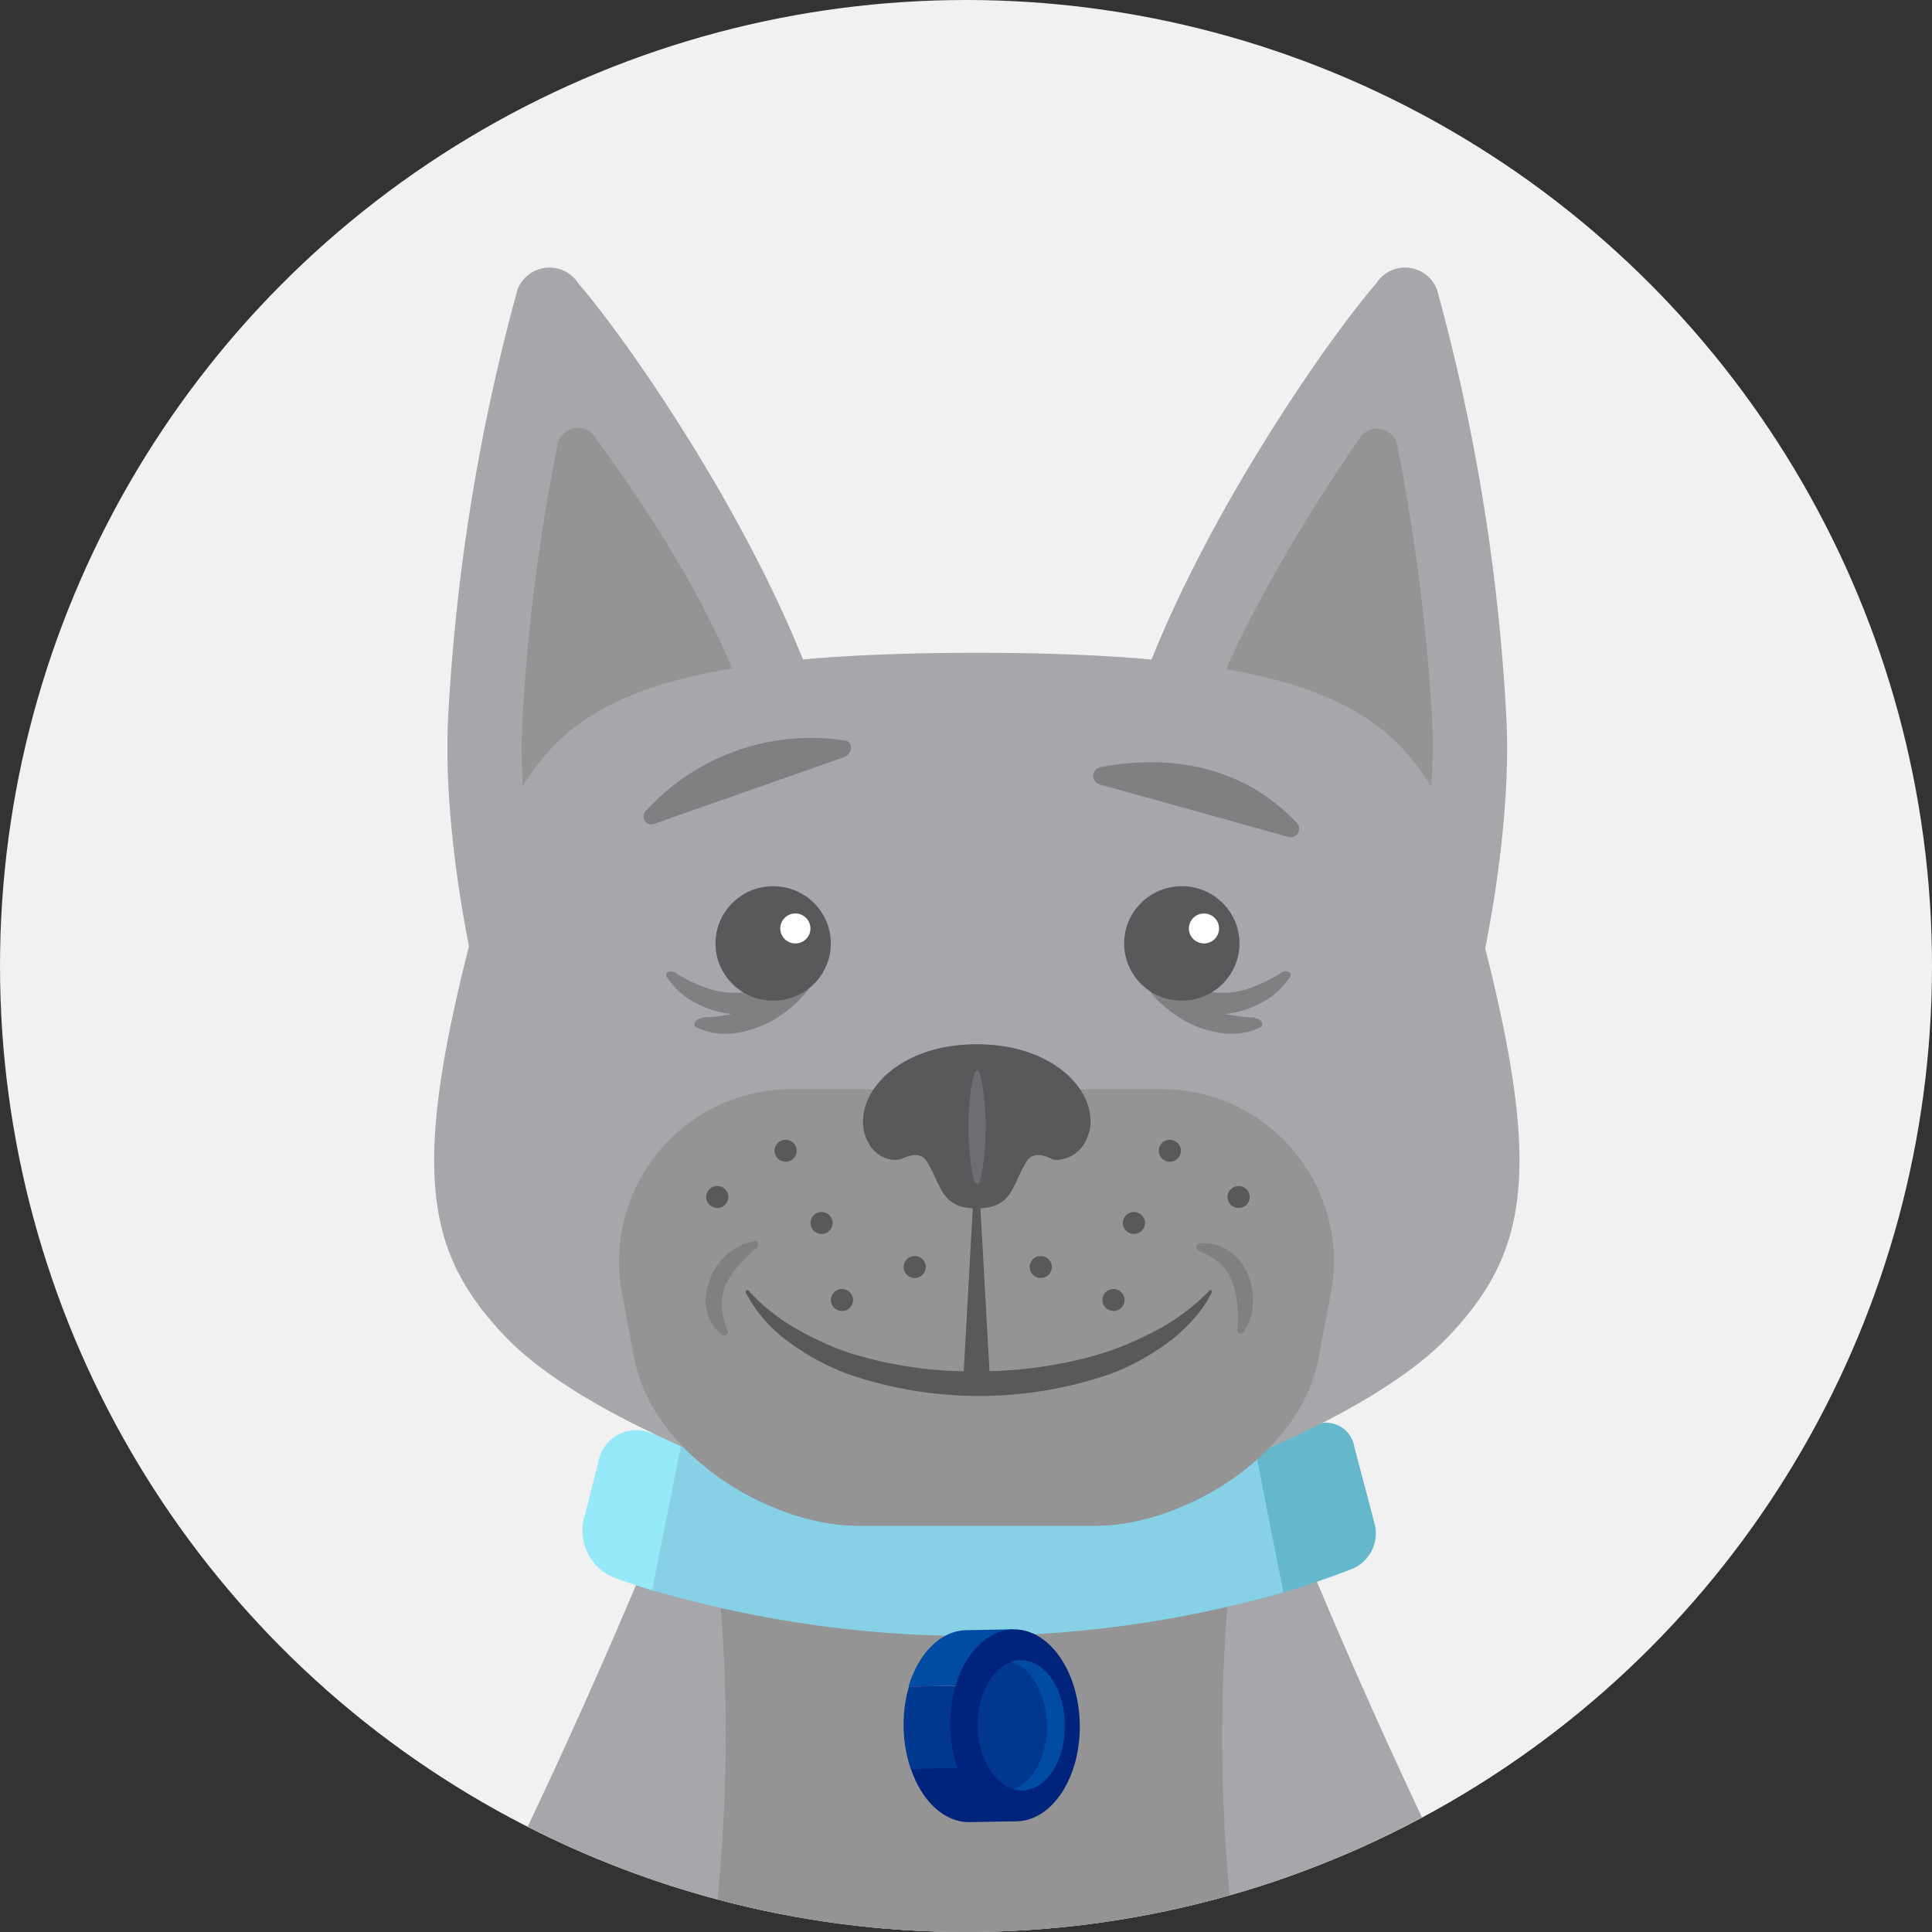
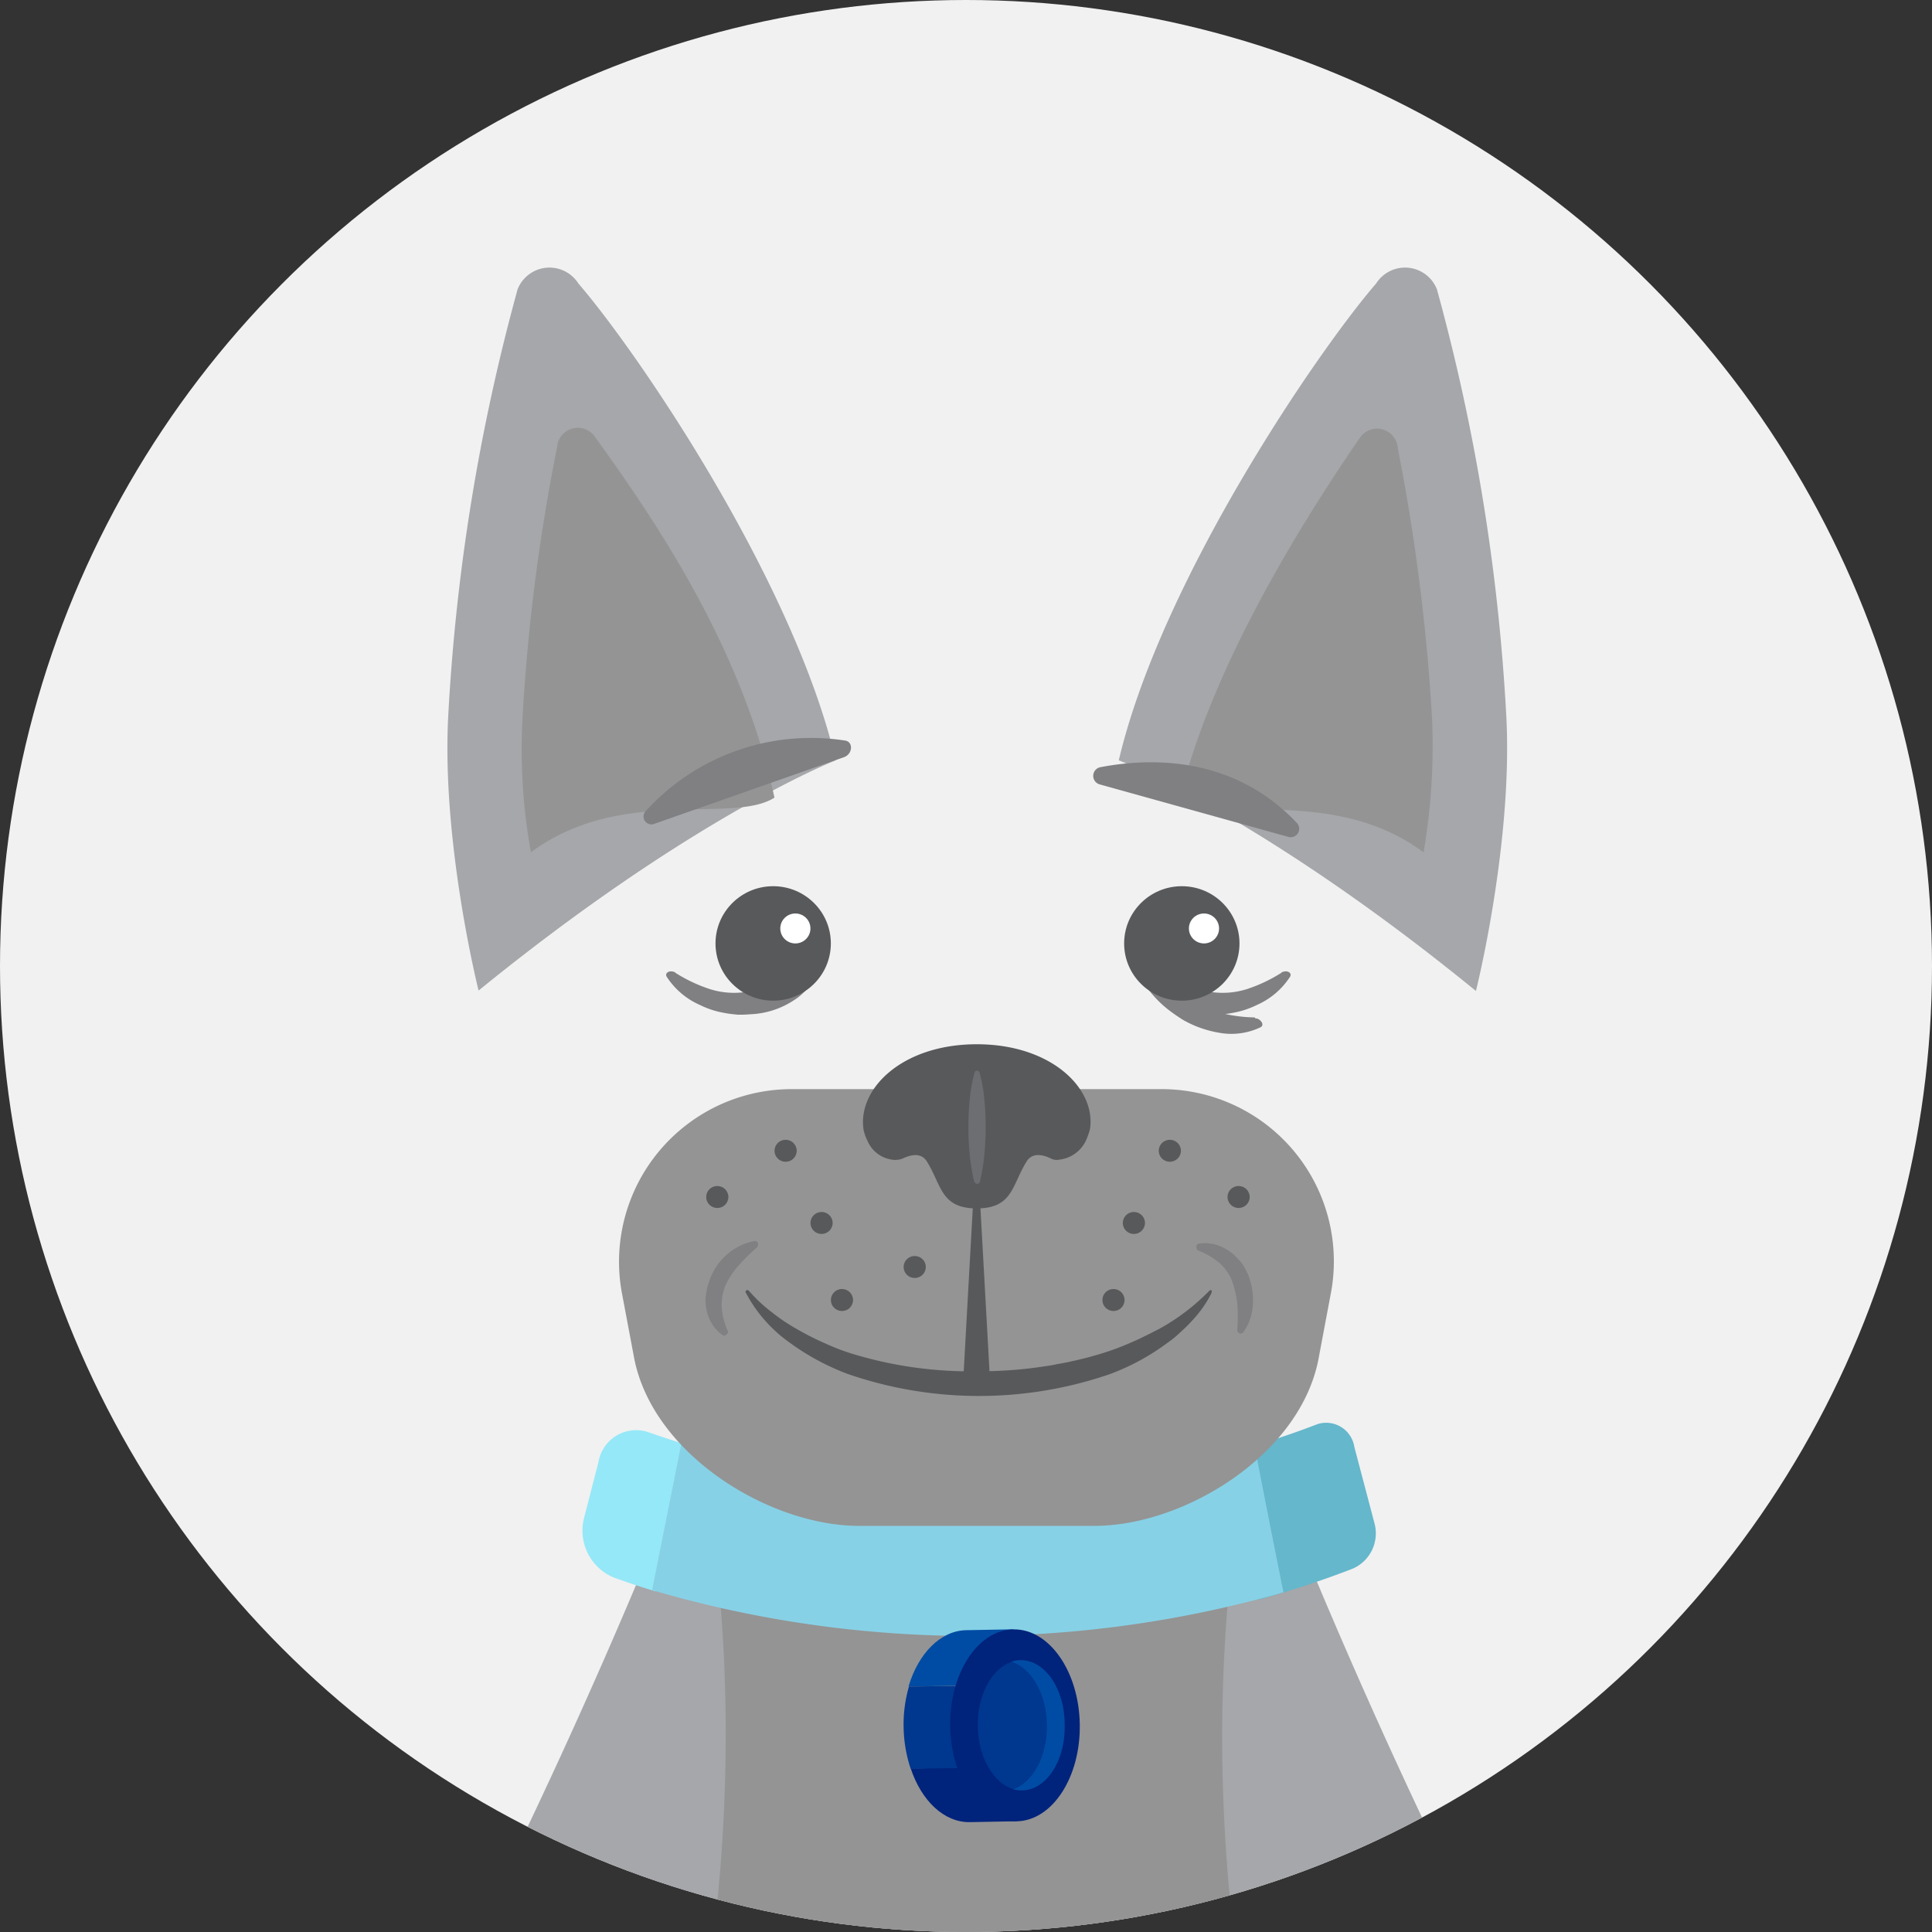
<svg xmlns="http://www.w3.org/2000/svg" width="128" height="128" viewBox="0 0 128 128">
  <rect x="0" y="0" width="128" height="128" fill="#333333" stroke="none" />
  <defs>
    <clipPath id="clip-path">
      <circle id="Ellipse_71" data-name="Ellipse 71" cx="64" cy="64" r="64" />
    </clipPath>
  </defs>
  <g id="smiling-puppy-with-blue-collar-icon." transform="translate(0.124)">
    <circle id="Ellipse_54" data-name="Ellipse 54" cx="64" cy="64" r="64" transform="translate(-0.124)" fill="#f1f1f1" />
-     <circle id="Ellipse_55" data-name="Ellipse 55" cx="64" cy="64" r="64" transform="translate(-0.124)" fill="none" />
    <g id="Group_135" data-name="Group 135" transform="translate(-0.124)">
      <g id="Group_134" data-name="Group 134" clip-path="url(#clip-path)">
        <g id="Group_117" data-name="Group 117" transform="translate(16.746 97.855)">
          <path id="Path_91" data-name="Path 91" d="M150.774,392.725a267.992,267.992,0,0,1-95.974,0A403.573,403.573,0,0,0,83.136,335.5a216.043,216.043,0,0,0,39.33,0A397.221,397.221,0,0,0,150.774,392.725Z" transform="translate(-54.8 -335.5)" fill="#a5a7aa" />
          <path id="Path_92" data-name="Path 92" d="M175.316,341.329c-5.82,1.371-11.67,2.479-17.578,3.413q-8.862-1.4-17.578-3.442c2.939,19.688-.059,40.425-7.26,58.829,8.172.729,16.343,1.138,24.574,1.225h.47c8.23-.058,16.373-.437,24.574-1.167C175.287,381.754,172.348,360.987,175.316,341.329Z" transform="translate(-109.943 -339.608)" fill="#949494" />
        </g>
        <g id="Group_119" data-name="Group 119" transform="translate(38.6 94.246)">
          <g id="Group_118" data-name="Group 118">
            <path id="Path_93" data-name="Path 93" d="M133.984,335.484c-1.117-.35-1.675-.525-2.793-.933a3.361,3.361,0,0,1-1.94-3.967c.382-1.458.559-2.188.941-3.646a2.534,2.534,0,0,1,3.2-2.042c1.029.35,1.529.525,2.557.846C135.248,328.98,134.6,332.217,133.984,335.484Z" transform="translate(-129.148 -324.292)" fill="#95e8f7" />
            <path id="Path_94" data-name="Path 94" d="M283.454,332.8a63.358,63.358,0,0,1-6.29,2.071c-.588-3.267-1.176-6.5-1.764-9.771a59.122,59.122,0,0,0,5.7-1.867,1.889,1.889,0,0,1,2.44,1.517c.529,2.013.794,3,1.323,5.017A2.552,2.552,0,0,1,283.454,332.8Z" transform="translate(-232.41 -323.128)" fill="#65b7cb" />
            <path id="Path_95" data-name="Path 95" d="M186.629,337.758a75.268,75.268,0,0,1-41.829-.146l1.94-9.713a68.62,68.62,0,0,0,37.978.146C185.335,331.283,185.982,334.521,186.629,337.758Z" transform="translate(-140.199 -326.508)" fill="#87d1e6" />
          </g>
        </g>
        <g id="Group_123" data-name="Group 123" transform="translate(59.864 107.881)">
          <g id="Group_122" data-name="Group 122" transform="translate(0 0)">
            <g id="Group_120" data-name="Group 120" transform="translate(0 0.065)">
              <path id="Path_96" data-name="Path 96" d="M207.009,404.975l3.116-.058-.059-3.617-6.967.117C203.805,403.546,205.3,405,207.009,404.975Z" transform="translate(-202.626 -392.2)" fill="#00237c" />
              <path id="Path_97" data-name="Path 97" d="M209.537,370.1l-3.116.058c-1.7.029-3.175,1.546-3.821,3.733l7-.117Z" transform="translate(-202.273 -370.1)" fill="#004ca4" />
              <path id="Path_98" data-name="Path 98" d="M201.844,382.887a8.914,8.914,0,0,0-.353,2.712,9.086,9.086,0,0,0,.47,2.742l6.967-.117-.088-5.425Z" transform="translate(-201.487 -379.096)" fill="#00378f" />
            </g>
            <ellipse id="Ellipse_56" data-name="Ellipse 56" cx="4.292" cy="6.359" rx="4.292" ry="6.359" transform="translate(2.987 0.14) rotate(-0.941)" fill="#00237c" />
            <g id="Group_121" data-name="Group 121" transform="translate(4.912 2.106)">
              <path id="Path_99" data-name="Path 99" d="M226.317,377.1a1.545,1.545,0,0,0-.617.117c1.323.408,2.322,2.1,2.352,4.171s-.911,3.821-2.234,4.258a2.252,2.252,0,0,0,.617.088c1.617-.029,2.881-1.983,2.822-4.375C229.257,378.995,227.934,377.07,226.317,377.1Z" transform="translate(-223.495 -377.099)" fill="#004ca4" />
              <path id="Path_100" data-name="Path 100" d="M222.784,381.671c-.029-2.071-1.058-3.792-2.352-4.171-1.293.437-2.263,2.187-2.234,4.258s1.058,3.792,2.352,4.171C221.843,385.492,222.813,383.742,222.784,381.671Z" transform="translate(-218.198 -377.383)" fill="#00378f" />
            </g>
          </g>
        </g>
        <g id="Group_126" data-name="Group 126" transform="translate(29.642 17.713)">
          <g id="Group_124" data-name="Group 124" transform="translate(44.481)">
            <path id="Path_101" data-name="Path 101" d="M275.661,90.237a133.231,133.231,0,0,0-4.586-28.058,2.269,2.269,0,0,0-4.027-.379c-3.88,4.492-14.227,19.629-17.049,31.588,0,0,9.465,3.7,23.663,15.283C273.663,108.671,276.161,98.7,275.661,90.237Z" transform="translate(-250 -60.729)" fill="#a5a7aa" />
            <path id="Path_102" data-name="Path 102" d="M279.938,125.4c-5.967-4.433-13.345-1.838-16.138-3.646,2.175-8.75,8-18.113,11.9-23.8a1.377,1.377,0,0,1,2.528.671A132.352,132.352,0,0,1,280.5,116.56,42.075,42.075,0,0,1,279.938,125.4Z" transform="translate(-259.744 -86.643)" fill="#949494" />
          </g>
          <g id="Group_125" data-name="Group 125">
            <path id="Path_103" data-name="Path 103" d="M98.741,90.237a133.229,133.229,0,0,1,4.586-28.058,2.269,2.269,0,0,1,4.027-.379c3.88,4.492,14.227,19.629,17.049,31.588,0,0-9.465,3.7-23.663,15.254C100.74,108.642,98.242,98.7,98.741,90.237Z" transform="translate(-98.675 -60.729)" fill="#a5a7aa" />
            <path id="Path_104" data-name="Path 104" d="M116.006,125.29a38.251,38.251,0,0,1-.559-8.838,127.121,127.121,0,0,1,2.293-18,1.377,1.377,0,0,1,2.5-.7c3.909,5.425,9.759,13.942,11.9,23.917C129.351,123.453,121.973,120.857,116.006,125.29Z" transform="translate(-110.473 -86.536)" fill="#949494" />
          </g>
        </g>
-         <path id="Path_105" data-name="Path 105" d="M163.275,160.4a10.76,10.76,0,0,0-.794-1.983c-3.5-6.533-8.789-10.121-30.835-10.121s-27.337,3.588-30.835,10.121a10.76,10.76,0,0,0-.794,1.983c-6.055,20.8-5.556,26.892.294,33.1,5.938,6.3,21.487,11.317,25.632,12.046a31.232,31.232,0,0,0,11.405,0c4.145-.7,19.694-5.717,25.632-12.046C168.831,187.267,169.331,181.2,163.275,160.4Z" transform="translate(-66.929 -105.046)" fill="#a5a7aa" />
        <g id="Group_133" data-name="Group 133" transform="translate(40.983 48.922)">
          <path id="Path_106" data-name="Path 106" d="M168.809,276.333H153.171c-5.908,0-13.7-4.725-14.9-11.2l-.823-4.375A11.438,11.438,0,0,1,148.88,247.4h24.162a11.411,11.411,0,0,1,11.435,13.358l-.823,4.375C182.507,271.608,174.718,276.333,168.809,276.333Z" transform="translate(-137.256 -224.163)" fill="#949494" />
          <path id="Path_107" data-name="Path 107" d="M199.892,237.2c-4.968,0-7.937,2.975-7.5,5.688a3.174,3.174,0,0,0,.265.729,2.071,2.071,0,0,0,1.587,1.225,1.366,1.366,0,0,0,.705-.058c.676-.321,1.293-.379,1.646.2.97,1.575.911,3.092,3.292,3.092s2.322-1.517,3.292-3.092c.353-.583,1-.525,1.646-.2a.88.88,0,0,0,.559.058,2.226,2.226,0,0,0,1.734-1.254,5.651,5.651,0,0,0,.265-.729C207.829,240.175,204.86,237.2,199.892,237.2Z" transform="translate(-176.158 -216.938)" fill="#58595b" />
          <path id="Path_108" data-name="Path 108" d="M156.226,167.868a14.789,14.789,0,0,0-13.139,4.638.524.524,0,0,0,.558.875l12.522-4.4C156.784,168.772,156.814,167.926,156.226,167.868Z" transform="translate(-141.251 -167.731)" fill="#808083" />
          <path id="Path_109" data-name="Path 109" d="M244.676,173.487c3-.583,8.7-.933,13.051,3.675a.561.561,0,0,1-.559.933L244.7,174.625A.587.587,0,0,1,244.676,173.487Z" transform="translate(-212.799 -171.572)" fill="#808083" />
          <path id="Path_110" data-name="Path 110" d="M196.737,293.24a7.716,7.716,0,0,1-1.264,1.808,10.067,10.067,0,0,1-.794.787,6.377,6.377,0,0,1-.852.7,15.122,15.122,0,0,1-3.88,2.1,26.675,26.675,0,0,1-17.313-.029,16.067,16.067,0,0,1-3.88-2.1,9.435,9.435,0,0,1-2.881-3.3.106.106,0,0,1,.059-.146.13.13,0,0,1,.147.029h0a10.148,10.148,0,0,0,1.529,1.429,12.374,12.374,0,0,0,1.7,1.138,18.27,18.27,0,0,0,1.852.933,13.983,13.983,0,0,0,1.94.729,26.77,26.77,0,0,0,8.2,1.108,28.006,28.006,0,0,0,4.145-.292c.353-.058.676-.087,1.029-.175.353-.058.676-.117,1.029-.2.676-.146,1.352-.321,2-.525a17.5,17.5,0,0,0,1.94-.729c.617-.263,1.235-.583,1.852-.9a14.244,14.244,0,0,0,3.292-2.508h0a.111.111,0,0,1,.176,0A.314.314,0,0,0,196.737,293.24Z" transform="translate(-157.452 -256.499)" fill="#58595b" />
          <path id="Path_111" data-name="Path 111" d="M216.117,273.633l.617,11.113a.868.868,0,0,1-1.734.087v-.087l.617-11.113a.239.239,0,0,1,.265-.233A.231.231,0,0,1,216.117,273.633Z" transform="translate(-192.147 -242.58)" fill="#58595b" />
-           <path id="Path_112" data-name="Path 112" d="M267.629,282.87a5.126,5.126,0,0,1,1.352.787,3.193,3.193,0,0,1,.853,1.2,6.7,6.7,0,0,1,.353,1.517,10.825,10.825,0,0,1,0,1.692v.029a.236.236,0,0,0,.206.262.317.317,0,0,0,.176-.058,3.45,3.45,0,0,0,.647-1.808,4.583,4.583,0,0,0-.353-2.129c-.088-.175-.176-.35-.265-.5a2.571,2.571,0,0,0-.353-.437,2.969,2.969,0,0,0-.823-.671,2.668,2.668,0,0,0-1.793-.35.208.208,0,0,0-.147.262.219.219,0,0,0,.147.2Z" transform="translate(-229.197 -248.929)" fill="#808083" />
+           <path id="Path_112" data-name="Path 112" d="M267.629,282.87a5.126,5.126,0,0,1,1.352.787,3.193,3.193,0,0,1,.853,1.2,6.7,6.7,0,0,1,.353,1.517,10.825,10.825,0,0,1,0,1.692v.029a.236.236,0,0,0,.206.262.317.317,0,0,0,.176-.058,3.45,3.45,0,0,0,.647-1.808,4.583,4.583,0,0,0-.353-2.129c-.088-.175-.176-.35-.265-.5a2.571,2.571,0,0,0-.353-.437,2.969,2.969,0,0,0-.823-.671,2.668,2.668,0,0,0-1.793-.35.208.208,0,0,0-.147.262.219.219,0,0,0,.147.2" transform="translate(-229.197 -248.929)" fill="#808083" />
          <path id="Path_113" data-name="Path 113" d="M158.314,287.821a4.8,4.8,0,0,1-.382-1.517,3.405,3.405,0,0,1,.235-1.429,5.3,5.3,0,0,1,.852-1.312,11.616,11.616,0,0,1,1.205-1.2l.029-.029a.309.309,0,0,0,.059-.35.21.21,0,0,0-.176-.087,3.738,3.738,0,0,0-1.764.817,3.978,3.978,0,0,0-1.235,1.75c-.059.175-.118.35-.176.554-.029.175-.059.379-.088.554a3.052,3.052,0,0,0,.088,1.05,2.675,2.675,0,0,0,1.029,1.517.211.211,0,0,0,.294-.087.151.151,0,0,0,.029-.233Z" transform="translate(-151.099 -248.601)" fill="#808083" />
          <g id="Group_129" data-name="Group 129" transform="translate(3.148 9.791)">
            <g id="Group_128" data-name="Group 128">
              <g id="Group_127" data-name="Group 127" transform="translate(0 3.174)">
                <path id="Path_114" data-name="Path 114" d="M148.593,219.885a10.242,10.242,0,0,0,2.293,1.079,5.352,5.352,0,0,0,2.234.2,8.618,8.618,0,0,0,2.146-.583,15.083,15.083,0,0,0,2.028-1.079l.029-.029a.5.5,0,0,1,.529.058c.088.088.118.175.088.233a3.533,3.533,0,0,1-1.5,1.925,5.622,5.622,0,0,1-2.881.933,8.041,8.041,0,0,1-.852.029c-.294-.029-.588-.058-.882-.117a5.834,5.834,0,0,1-1.617-.525,5.019,5.019,0,0,1-2.2-1.867c-.088-.146-.029-.292.176-.35a.592.592,0,0,1,.382.058Z" transform="translate(-147.965 -217.313)" fill="#808083" />
-                 <path id="Path_115" data-name="Path 115" d="M154.847,217.7a9.661,9.661,0,0,0,2.44-.35,6.6,6.6,0,0,0,2.058-1.079,10.151,10.151,0,0,0,1.646-1.721,16.961,16.961,0,0,0,1.323-2.1l.029-.029a.5.5,0,0,1,.5-.233q.176.044.176.175a4.108,4.108,0,0,1-.529,2.538,7.275,7.275,0,0,1-2.146,2.45c-.235.175-.5.35-.735.5a7.18,7.18,0,0,1-.823.408,7.393,7.393,0,0,1-1.646.467,4.487,4.487,0,0,1-2.7-.379c-.147-.088-.147-.262,0-.408a.461.461,0,0,1,.353-.175Z" transform="translate(-152.456 -212.181)" fill="#808083" />
              </g>
              <ellipse id="Ellipse_57" data-name="Ellipse 57" cx="3.821" cy="3.792" rx="3.821" ry="3.792" transform="translate(3.273)" fill="#58595b" />
            </g>
            <ellipse id="Ellipse_58" data-name="Ellipse 58" cx="0.999" cy="0.992" rx="0.999" ry="0.992" transform="translate(7.565 1.808)" fill="#fff" />
          </g>
          <g id="Group_132" data-name="Group 132" transform="translate(33.92 12.965)">
            <g id="Group_131" data-name="Group 131">
              <g id="Group_130" data-name="Group 130">
                <path id="Path_116" data-name="Path 116" d="M264.121,219.885a10.242,10.242,0,0,1-2.293,1.079,5.352,5.352,0,0,1-2.234.2,8.619,8.619,0,0,1-2.146-.583,15.084,15.084,0,0,1-2.028-1.079l-.029-.029a.5.5,0,0,0-.529.058c-.088.088-.118.175-.088.233a3.532,3.532,0,0,0,1.5,1.925,5.621,5.621,0,0,0,2.881.933,8.04,8.04,0,0,0,.852.029c.294-.029.588-.058.882-.117a5.832,5.832,0,0,0,1.617-.525,5.019,5.019,0,0,0,2.2-1.867c.088-.146.029-.292-.176-.35a.592.592,0,0,0-.382.058Z" transform="translate(-254.142 -217.313)" fill="#808083" />
                <path id="Path_117" data-name="Path 117" d="M260.867,217.7a9.661,9.661,0,0,1-2.44-.35,6.6,6.6,0,0,1-2.058-1.079,10.152,10.152,0,0,1-1.646-1.721,16.952,16.952,0,0,1-1.323-2.1l-.029-.029a.5.5,0,0,0-.5-.233q-.176.044-.176.175a4.107,4.107,0,0,0,.529,2.538,7.276,7.276,0,0,0,2.146,2.45c.235.175.5.35.735.5a7.183,7.183,0,0,0,.823.408,7.394,7.394,0,0,0,1.646.467,4.487,4.487,0,0,0,2.7-.379c.147-.088.147-.262,0-.408a.461.461,0,0,0-.353-.175Z" transform="translate(-252.651 -212.181)" fill="#808083" />
              </g>
            </g>
          </g>
          <path id="Path_118" data-name="Path 118" d="M216.835,243.3a9.739,9.739,0,0,1,.323,1.808c.059.612.088,1.2.088,1.808s-.029,1.2-.088,1.808a12.869,12.869,0,0,1-.294,1.808.193.193,0,0,1-.235.146.352.352,0,0,1-.147-.146,12.875,12.875,0,0,1-.294-1.808c-.059-.613-.088-1.2-.088-1.808s.029-1.2.088-1.808a9.744,9.744,0,0,1,.323-1.808.167.167,0,0,1,.206-.117A.228.228,0,0,1,216.835,243.3Z" transform="translate(-192.924 -221.17)" fill="#6d6e71" />
          <ellipse id="Ellipse_59" data-name="Ellipse 59" cx="3.821" cy="3.792" rx="3.821" ry="3.792" transform="translate(33.494 9.791)" fill="#58595b" />
          <ellipse id="Ellipse_60" data-name="Ellipse 60" cx="0.999" cy="0.992" rx="0.999" ry="0.992" transform="translate(37.785 11.599)" fill="#fff" />
        </g>
        <ellipse id="Ellipse_61" data-name="Ellipse 61" cx="0.735" cy="0.729" rx="0.735" ry="0.729" transform="translate(51.314 75.513)" fill="#58595b" />
        <ellipse id="Ellipse_62" data-name="Ellipse 62" cx="0.735" cy="0.729" rx="0.735" ry="0.729" transform="translate(53.695 80.296)" fill="#58595b" />
        <ellipse id="Ellipse_63" data-name="Ellipse 63" cx="0.735" cy="0.729" rx="0.735" ry="0.729" transform="translate(55.047 85.4)" fill="#58595b" />
        <ellipse id="Ellipse_64" data-name="Ellipse 64" cx="0.735" cy="0.729" rx="0.735" ry="0.729" transform="translate(59.867 83.213)" fill="#58595b" />
        <ellipse id="Ellipse_65" data-name="Ellipse 65" cx="0.735" cy="0.729" rx="0.735" ry="0.729" transform="translate(46.787 78.575)" fill="#58595b" />
        <ellipse id="Ellipse_66" data-name="Ellipse 66" cx="0.735" cy="0.729" rx="0.735" ry="0.729" transform="translate(76.769 75.513)" fill="#58595b" />
        <ellipse id="Ellipse_67" data-name="Ellipse 67" cx="0.735" cy="0.729" rx="0.735" ry="0.729" transform="translate(74.388 80.296)" fill="#58595b" />
        <ellipse id="Ellipse_68" data-name="Ellipse 68" cx="0.735" cy="0.729" rx="0.735" ry="0.729" transform="translate(73.036 85.4)" fill="#58595b" />
-         <ellipse id="Ellipse_69" data-name="Ellipse 69" cx="0.735" cy="0.729" rx="0.735" ry="0.729" transform="translate(68.216 83.213)" fill="#58595b" />
        <ellipse id="Ellipse_70" data-name="Ellipse 70" cx="0.735" cy="0.729" rx="0.735" ry="0.729" transform="translate(81.326 78.575)" fill="#58595b" />
      </g>
    </g>
  </g>
</svg>